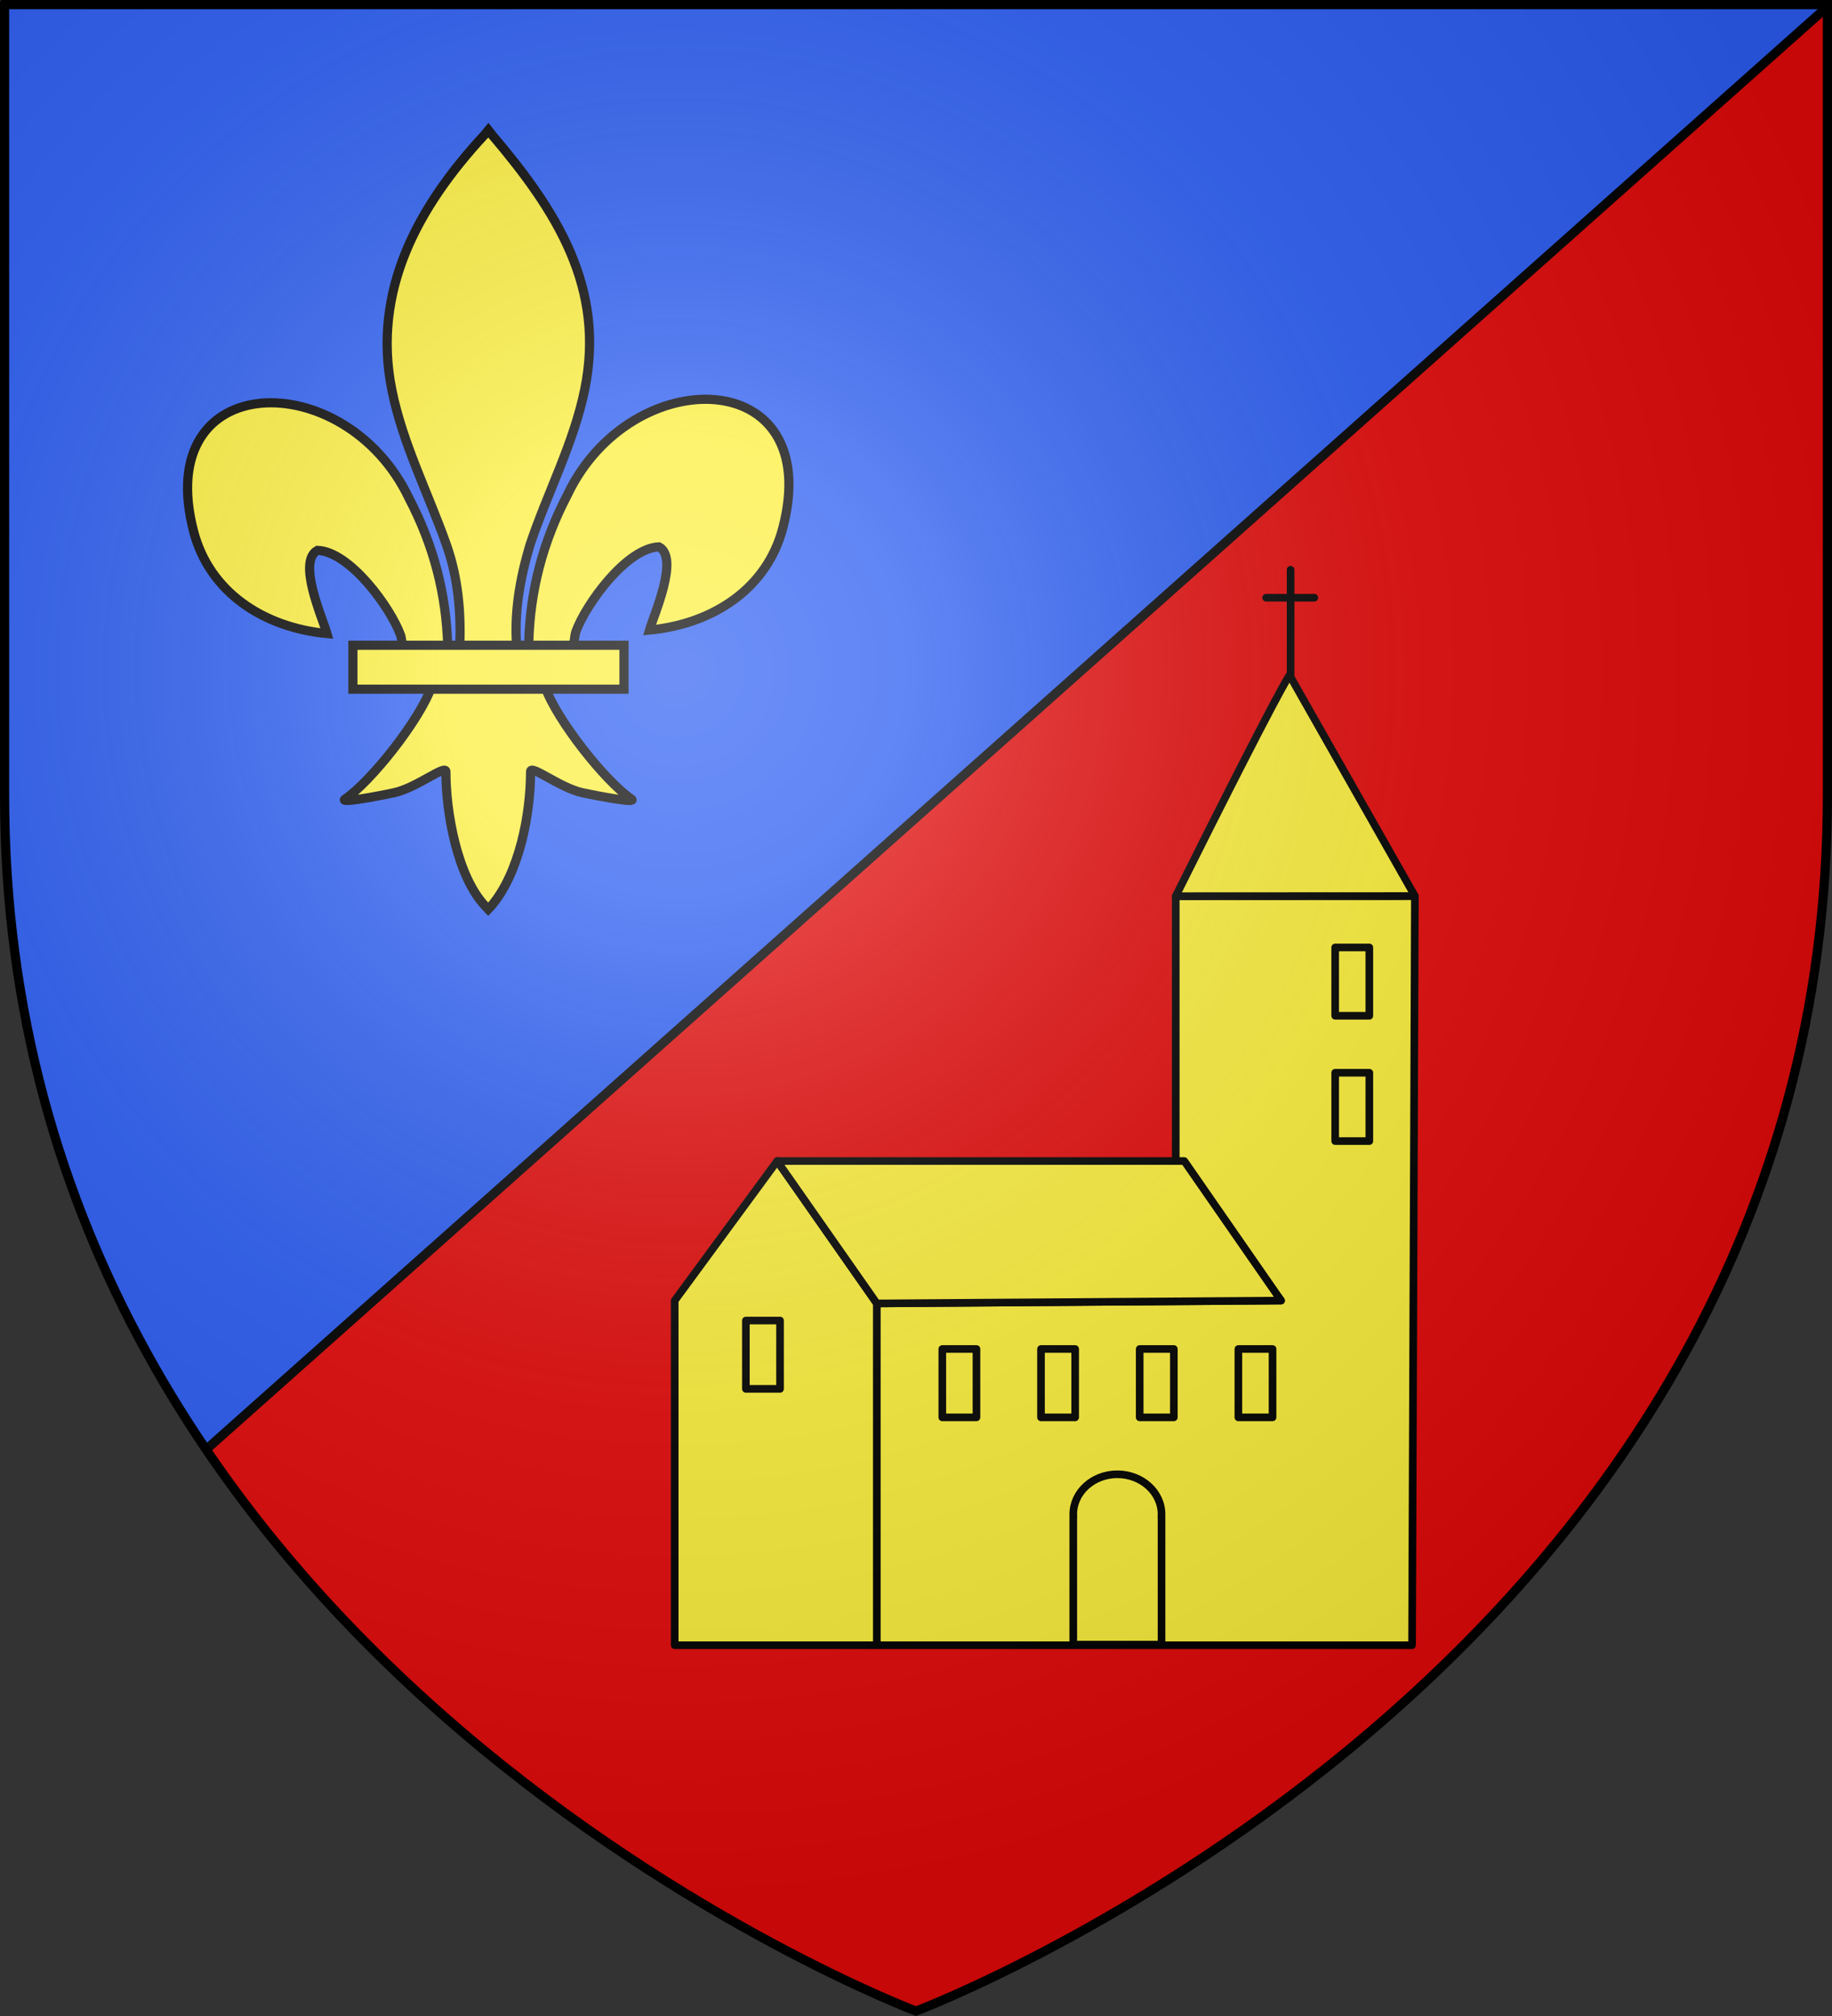
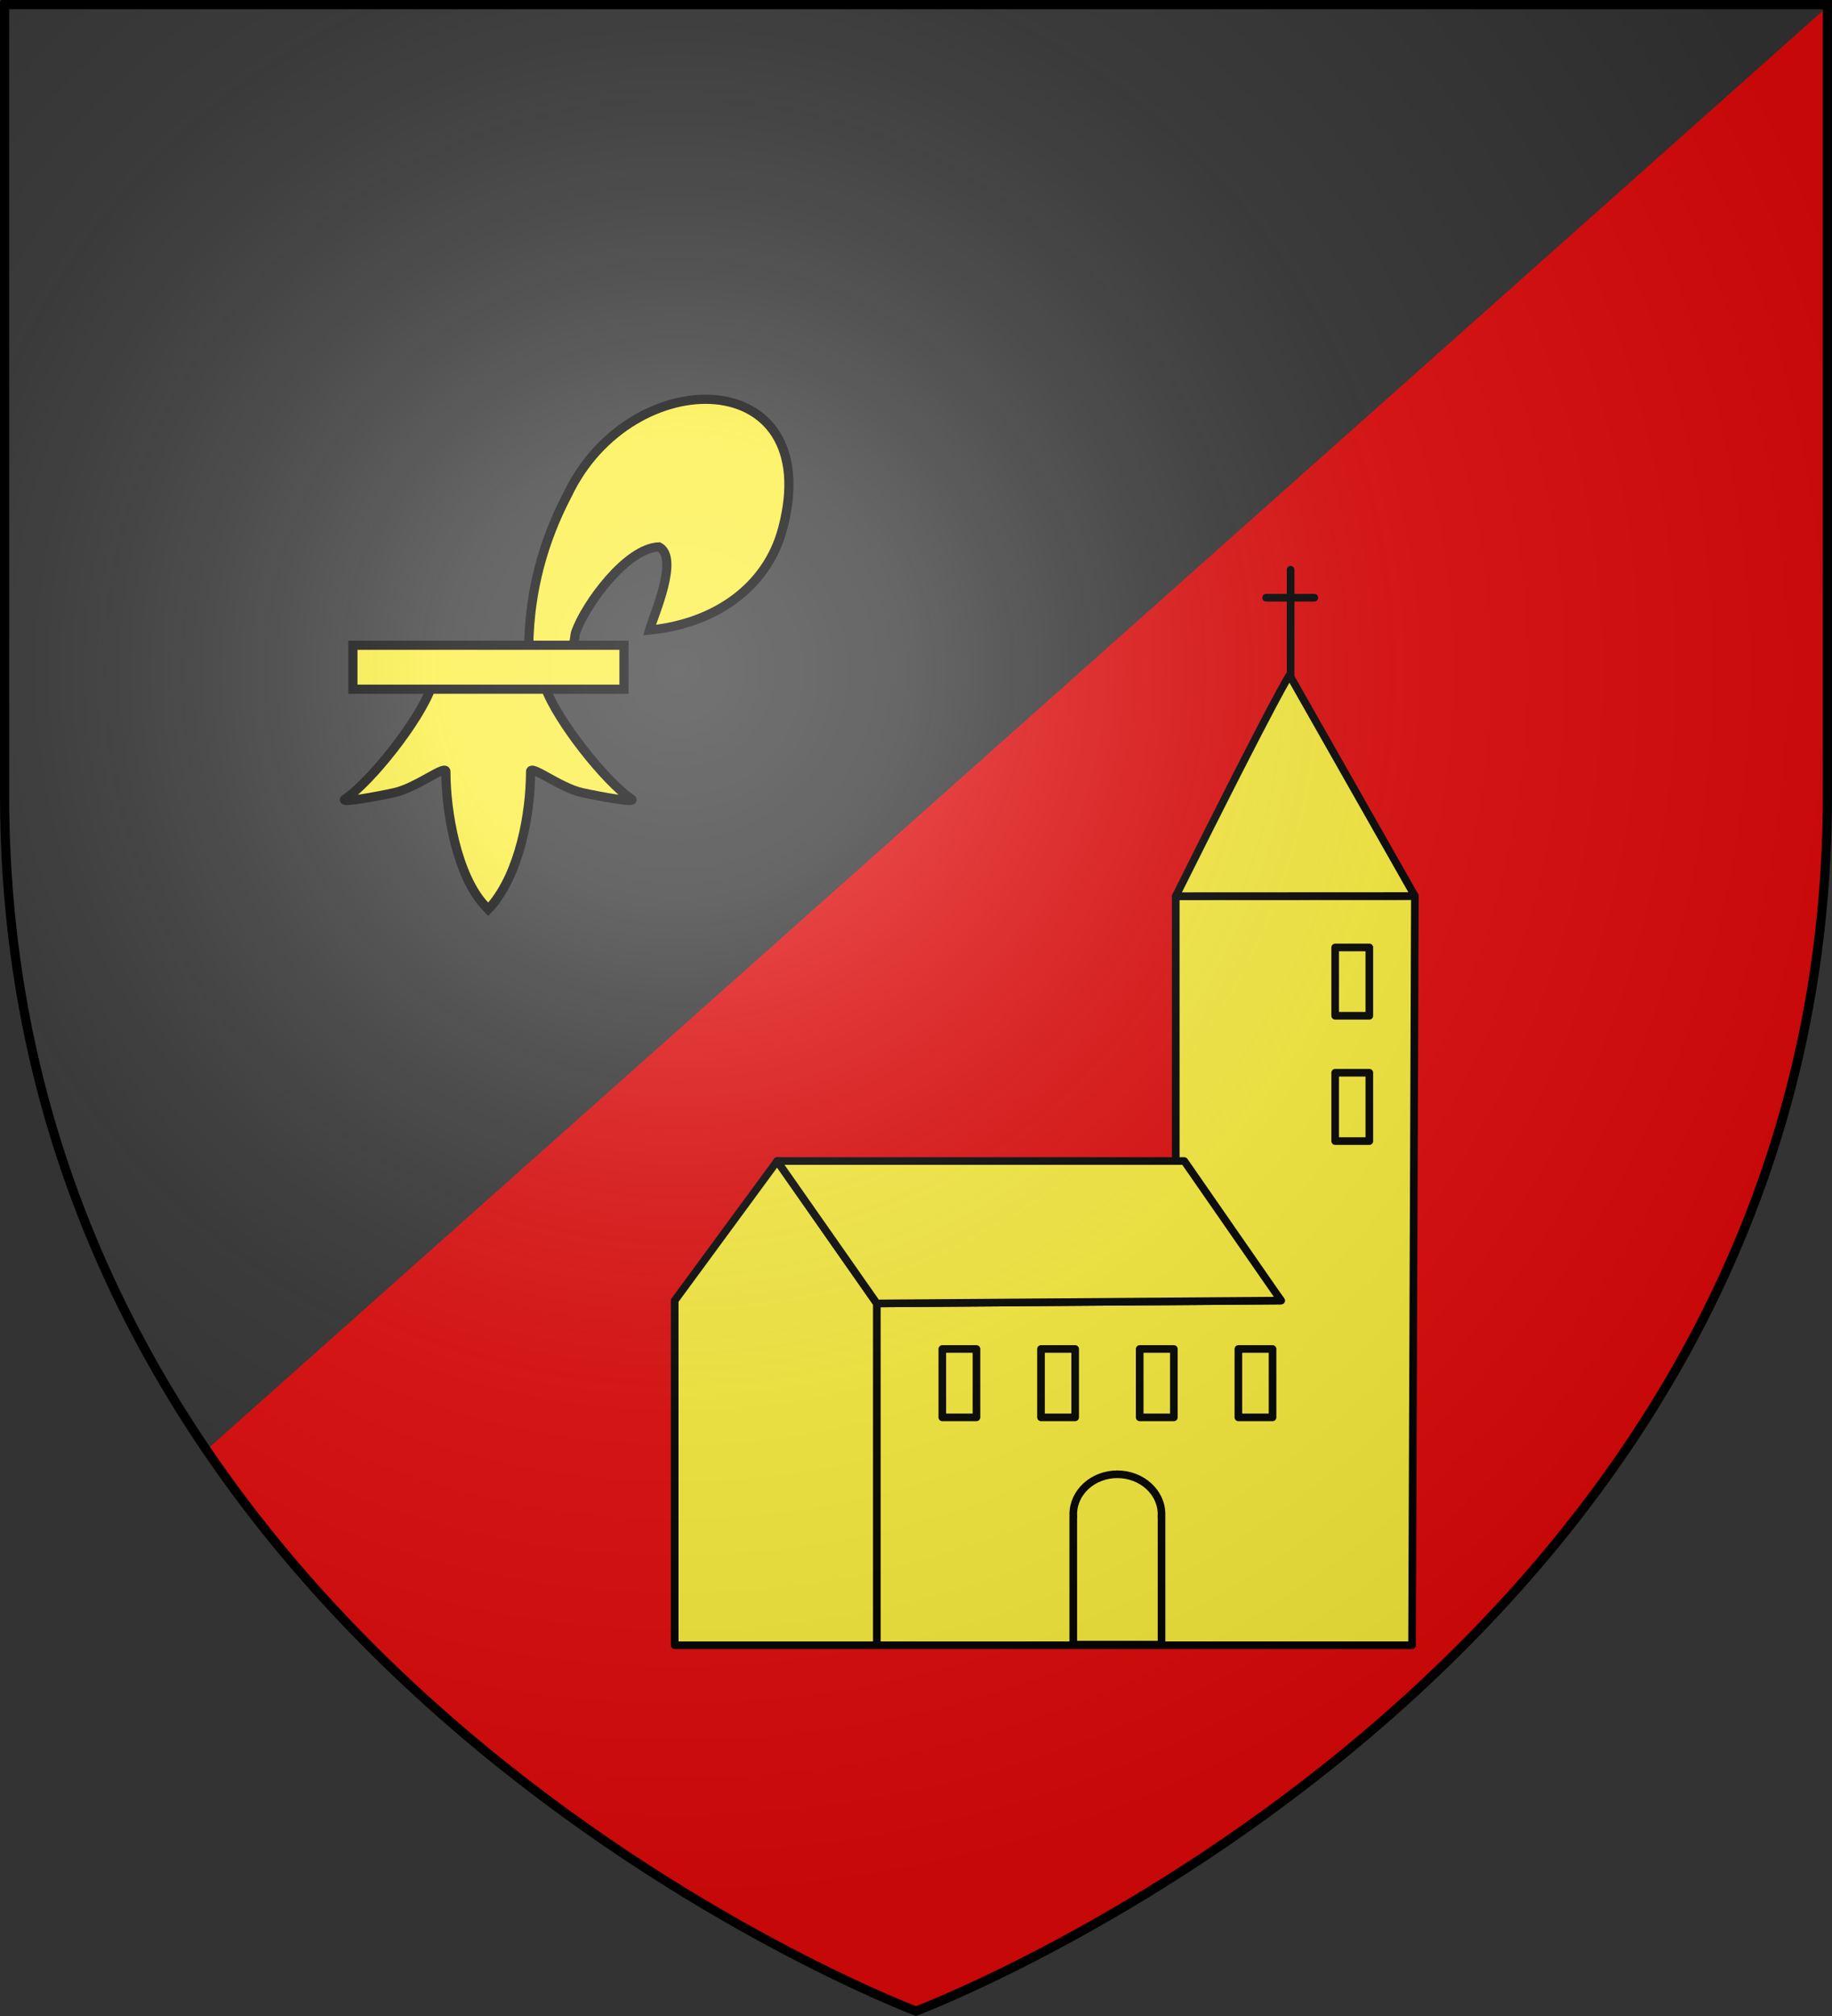
<svg xmlns="http://www.w3.org/2000/svg" height="660" width="600">
  <rect width="100%" height="100%" fill="#333333" stroke="none" />
  <radialGradient id="a" cx="221.445" cy="226.331" gradientTransform="matrix(1.353 0 0 1.349 -77.629 -85.747)" gradientUnits="userSpaceOnUse" r="300">
    <stop offset="0" stop-color="#fff" stop-opacity=".314" />
    <stop offset=".19" stop-color="#fff" stop-opacity=".251" />
    <stop offset=".6" stop-color="#6b6b6b" stop-opacity=".125" />
    <stop offset="1" stop-opacity=".125" />
  </radialGradient>
  <g>
-     <path d="m300 658.5s298.5-112.32 298.5-397.772c0-285.452 0-258.552 0-258.552h-597v258.552c0 285.452 298.5 397.772 298.5 397.772z" fill="#2b5df2" fill-rule="evenodd" />
    <path d="m598.5 2.176-530.891 472.508c87.927 129.306 232.391 183.713 232.391 183.713s298.5-112.418 298.5-398.119z" fill="#e20909" fill-rule="evenodd" />
    <g stroke="#000">
      <g fill="#fcef3c" stroke-width="2.332" transform="matrix(1.286 0 0 1.286 -224.533 -239.422)">
        <path d="m309.258 349.984c.309-13.456 3.638-25.961 9.836-37.813 16.226-34.137 65.788-33.322 54.863 8.429-4.026 15.385-17.702 24.427-33.949 25.978 1.173-4.054 7.623-18.385 2.416-21.188-8.326.315-18.665 14.704-21.152 21.566-.359.985-.259 2.124-.659 3.093" fill-rule="evenodd" />
-         <path d="m288.618 350.874c-.309-13.456-3.638-25.961-9.836-37.813-16.226-34.137-65.788-33.322-54.863 8.429 4.026 15.385 17.702 24.427 33.949 25.978-1.173-4.054-7.623-18.385-2.416-21.188 8.326.315 18.665 14.704 21.152 21.566.359.985.259 2.124.659 3.093" fill-rule="evenodd" />
-         <path d="m297.979 220.512c-17.095 18.428-28.573 39.735-23.625 64.726 2.73 13.787 9.348 26.557 14.015 39.839 2.918 8.333 3.664 17.038 3.319 25.797h14.503c-.694-8.823.827-17.374 3.319-25.797 4.447-13.365 11.212-26.041 14.015-39.839 5.24-25.796-7.06-45.251-23.55-64.645l-1.008-1.285z" />
        <path d="m284.453 361.088c-3.032 8.498-15.395 24.062-21.962 28.498-1.703 1.151 8.141-.663 12.549-1.629 5.781-1.267 13.295-7.427 13.119-5.253-.016 9.955 2.782 26.566 10.078 34.199l.691.736.714-.736c7.292-8.507 10.042-23.464 10.078-34.199-.176-2.174 7.338 3.986 13.119 5.253 4.408.966 14.252 2.779 12.549 1.629-6.567-4.436-18.923-20-21.955-28.498z" fill-rule="evenodd" />
        <path d="m264.474 350.441h69.039v11.185h-69.039z" />
      </g>
      <g fill="#fcef3c" stroke-linecap="round" stroke-linejoin="round" stroke-width="4.806" transform="matrix(.52 0 0 .52 -634.498 86.021)">
        <path d="m1772.44 870.356h337.094l1.793-471.65-150.617.076v166.754l66.343 87.86-254.614 1.793-62.757-89.653-64.55 87.86v216.96h127.307v-215.167" fill-rule="evenodd" />
        <path d="m1709.683 565.537h256.407l60.964 87.86-254.614 1.793z" fill-rule="evenodd" />
-         <path d="m1689.959 665.948h21.517v43.033h-21.517z" opacity=".99" />
        <path d="m1813.68 683.878h21.517v43.033h-21.517z" opacity=".99" />
        <path d="m1875.839 683.878h21.517v43.033h-21.517z" opacity=".99" />
        <path d="m1937.998 683.878h21.517v43.033h-21.517z" opacity=".99" />
        <path d="m2000.158 683.878h21.517v43.033h-21.517z" opacity=".99" />
        <path d="m2061.121 431.057h21.517v43.033h-21.517z" opacity=".99" />
        <path d="m2061.121 509.952h21.517v43.033h-21.517z" opacity=".99" />
        <path d="m1923.925 762.747c-15.341 0-27.755 11.292-27.755 25.148 0 .603.03 1.171.077 1.764h-.077v80.33h55.587v-80.33h-.077c.046-.593.076-1.161.076-1.764 0-13.857-12.49-25.148-27.832-25.148z" opacity=".99" />
        <path d="m1960.71 398.783c65.941-132.339 71.671-139.135 71.671-139.135l78.945 139.059z" fill-rule="evenodd" />
      </g>
      <path d="m414.664 195.678h15.79m-7.769 25.403v-34.557" fill="none" stroke-linecap="round" stroke-linejoin="round" stroke-width="2.5" />
-       <path d="m598.5 2.176-531.5 472.824" fill="none" stroke-width="3" />
    </g>
  </g>
  <path d="m300 658.5s298.5-112.32 298.5-397.772c0-285.452 0-258.552 0-258.552h-597v258.552c0 285.452 298.5 397.772 298.5 397.772z" fill="url(#a)" fill-rule="evenodd" />
  <path d="m300 658.397s-298.5-112.418-298.5-398.119c0-285.701 0-258.778 0-258.778h597v258.778c0 285.701-298.5 398.119-298.5 398.119z" fill="none" stroke="#000" stroke-width="3" />
</svg>